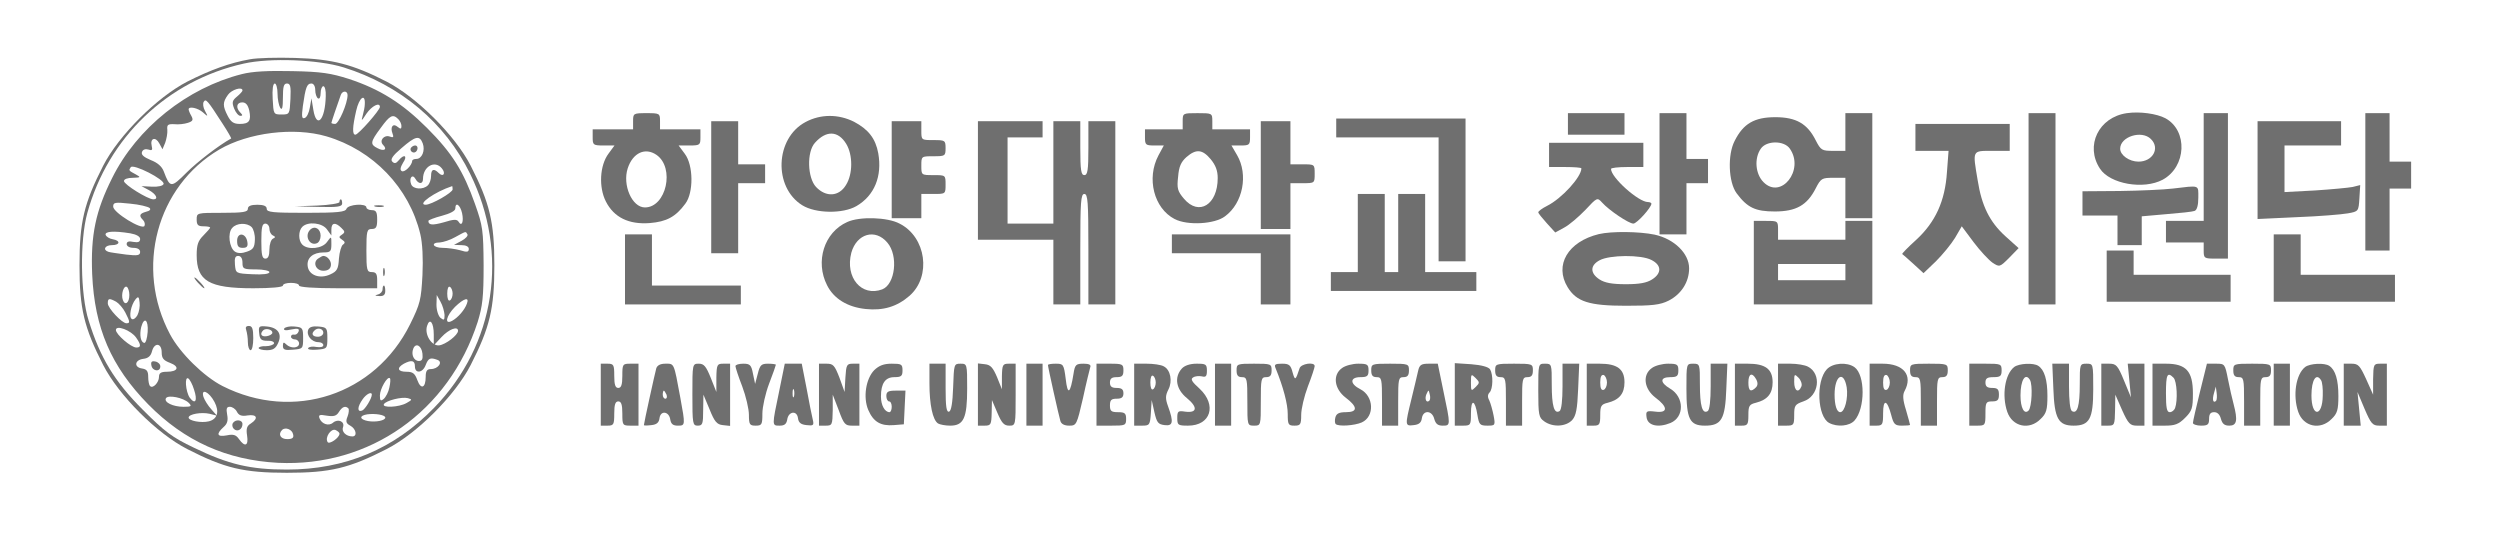
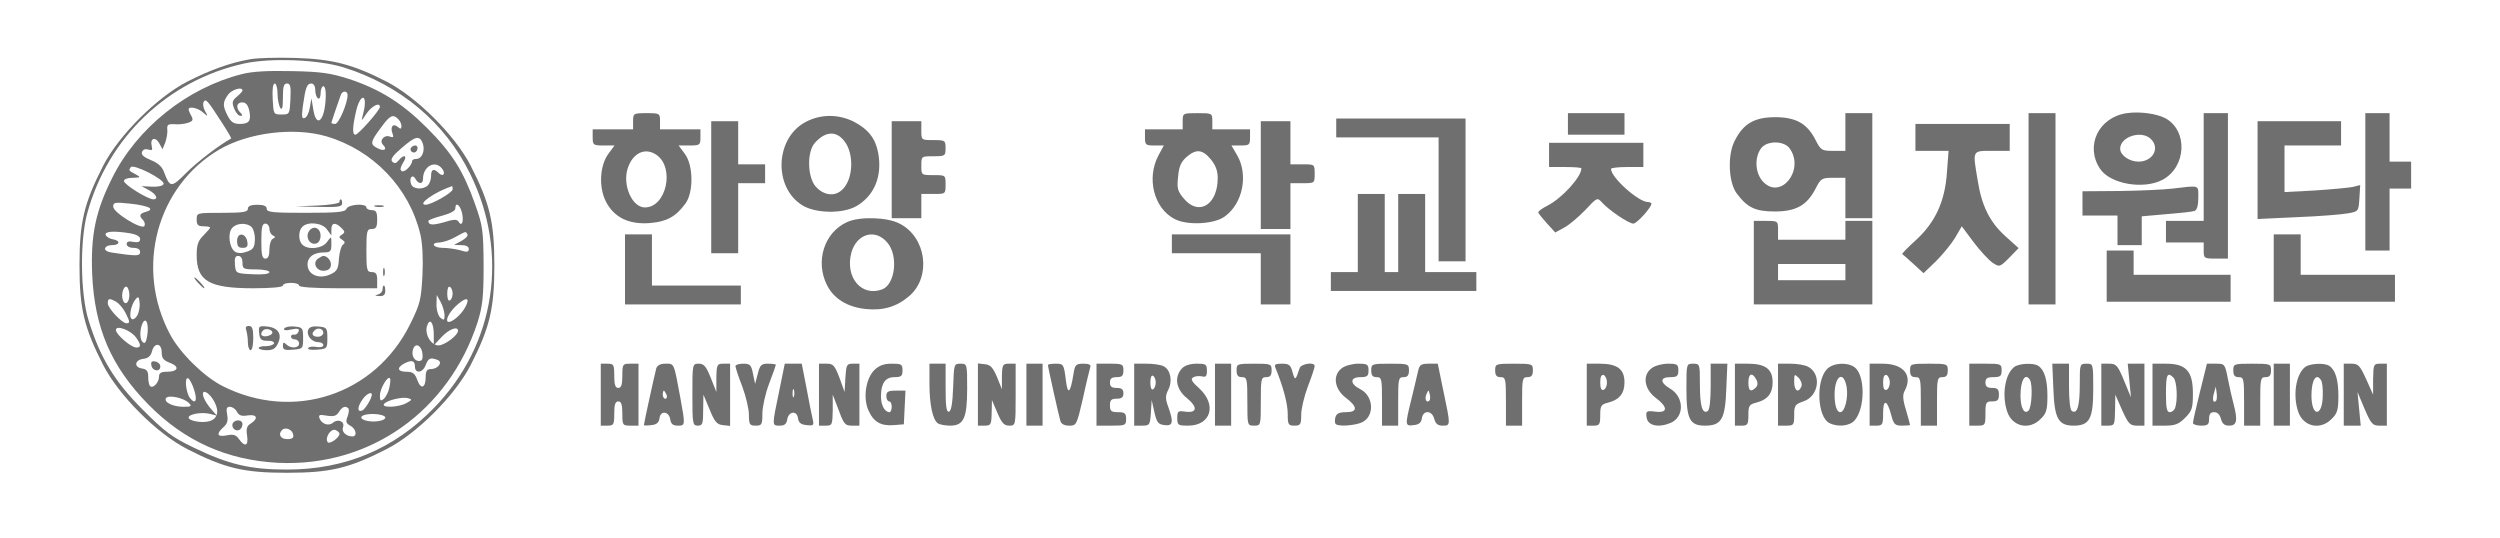
<svg xmlns="http://www.w3.org/2000/svg" width="200" height="43" viewBox="0 0 200 43" fill="none">
  <path d="M20.002 4.741C18.407 5.022 16.855 5.582 14.98 6.53C12.566 7.78 9.506 10.819 8.256 13.254C6.726 16.25 6.359 17.759 6.359 21.228C6.359 24.698 6.726 26.207 8.256 29.203C9.506 31.638 12.545 34.677 14.98 35.927C17.976 37.457 19.484 37.823 22.954 37.823C26.424 37.823 27.933 37.457 30.928 35.927C33.364 34.677 36.403 31.638 37.653 29.203C39.183 26.207 39.549 24.698 39.549 21.228C39.549 17.759 39.183 16.25 37.653 13.254C36.403 10.819 33.342 7.78 30.928 6.53C28.234 5.151 26.596 4.72 23.601 4.634C22.178 4.59 20.562 4.634 20.002 4.741ZM27.48 5.388C32.028 6.81 35.605 9.806 37.609 13.901C40.756 20.28 39.635 27.565 34.743 32.608C31.532 35.927 27.609 37.565 22.954 37.565C20.023 37.565 18.277 37.155 15.519 35.819C13.752 34.978 13.191 34.547 11.424 32.78C9.14 30.496 8.019 28.621 7.092 25.646C6.424 23.556 6.381 19.224 6.984 17.047C8.644 10.991 13.407 6.444 19.506 5.086C21.618 4.612 25.454 4.763 27.48 5.388Z" fill="#6f6f6f" />
  <path d="M19.357 5.927C14.982 7.026 10.952 10.237 8.969 14.246C7.654 16.875 7.245 18.793 7.374 21.94C7.568 26.25 8.883 29.31 11.857 32.349C14.767 35.302 18.15 36.81 22.245 37.026C29.573 37.371 35.909 32.909 38.215 25.754C38.603 24.483 38.689 23.771 38.689 21.228C38.667 18.405 38.624 18.082 37.999 16.315C37.072 13.685 36.167 12.241 34.163 10.237C32.18 8.254 30.392 7.134 27.913 6.315C26.491 5.862 25.715 5.733 23.387 5.69C21.448 5.646 20.198 5.711 19.357 5.927ZM22.202 7.478C22.202 7.931 22.31 8.448 22.417 8.621C22.568 8.858 22.633 8.621 22.633 7.802C22.633 6.94 22.698 6.681 22.956 6.681C23.236 6.681 23.279 6.918 23.236 7.909C23.172 9.138 23.172 9.159 22.525 9.159C21.879 9.159 21.879 9.138 21.814 7.909C21.771 7.155 21.835 6.681 21.986 6.681C22.094 6.681 22.202 7.047 22.202 7.478ZM25.219 7.198C25.219 7.5 25.327 7.802 25.435 7.866C25.564 7.952 25.65 7.759 25.65 7.457C25.65 7.155 25.758 6.896 25.866 6.896C25.995 6.896 26.081 7.263 26.06 7.694C26.017 9.612 25.327 10.345 25.068 8.793L24.917 7.866L24.788 8.599C24.723 9.009 24.551 9.375 24.379 9.44C24.142 9.526 24.12 9.332 24.228 8.491C24.443 6.983 24.551 6.681 24.917 6.681C25.09 6.681 25.219 6.896 25.219 7.198ZM19.4 7.241C19.4 7.306 19.206 7.521 18.948 7.737C18.581 8.039 18.538 8.19 18.732 8.685C18.861 9.009 19.077 9.267 19.228 9.267C19.422 9.267 19.422 9.203 19.228 9.009C18.84 8.621 18.926 8.19 19.379 8.19C19.659 8.19 19.831 8.384 19.939 8.836C20.111 9.655 19.939 9.914 19.185 9.914C18.689 9.914 18.473 9.763 18.215 9.267C17.805 8.47 17.805 8.19 18.236 7.586C18.517 7.177 19.4 6.896 19.4 7.241ZM27.805 7.608C27.805 8.276 27.094 9.914 26.814 9.914C26.642 9.914 26.512 9.871 26.512 9.828C26.512 9.763 26.943 8.491 27.267 7.586C27.396 7.241 27.805 7.241 27.805 7.608ZM29.185 8.319C29.185 8.534 29.098 8.965 29.012 9.267C28.883 9.72 28.926 9.698 29.314 9.095C29.745 8.47 30.392 8.146 30.392 8.556C30.392 8.815 28.667 10.776 28.43 10.776C28.172 10.776 28.193 10.172 28.495 8.858C28.732 7.802 29.228 7.435 29.185 8.319ZM17.805 9.892C18.215 10.517 18.517 11.056 18.495 11.078C17.547 11.595 15.801 12.931 14.917 13.815C13.689 15.043 13.603 15.043 13.107 13.728C12.956 13.319 12.611 13.017 12.051 12.802C11.491 12.565 11.275 12.371 11.361 12.155C11.426 11.961 11.642 11.896 11.857 11.961C12.159 12.069 12.223 12.004 12.137 11.681C11.986 11.056 12.439 10.905 12.741 11.465L12.999 11.94L13.215 11.422C13.322 11.121 13.409 10.668 13.387 10.388C13.344 9.978 13.43 9.914 13.947 9.935C14.271 9.978 14.767 9.914 15.025 9.828C15.435 9.698 15.478 9.59 15.305 9.267C15.176 9.052 15.09 8.815 15.09 8.75C15.09 8.47 15.844 8.642 16.232 8.987C16.642 9.353 16.663 9.353 16.404 8.879C16.254 8.621 16.21 8.276 16.297 8.146C16.469 7.866 16.598 8.017 17.805 9.892ZM31.857 9.526C32.008 9.677 32.116 9.914 32.116 10.086C32.116 10.323 32.051 10.345 31.814 10.151C31.448 9.828 31.189 10.151 31.404 10.69C31.512 10.97 31.469 11.034 31.189 10.927C30.736 10.754 30.305 11.25 30.65 11.595C31.017 11.961 30.715 12.133 30.198 11.853C29.594 11.552 29.616 11.358 30.456 10.237C31.189 9.224 31.426 9.095 31.857 9.526ZM26.103 10.905C29.853 12.004 32.741 15.021 33.624 18.728C33.797 19.44 33.861 20.69 33.797 22.004C33.689 23.987 33.624 24.289 32.805 25.948C30.004 31.595 23.473 33.75 17.805 30.884C16.318 30.129 14.4 28.254 13.603 26.746C10.779 21.444 12.525 14.914 17.547 11.961C19.874 10.603 23.517 10.151 26.103 10.905ZM33.818 11.465C34.034 12.047 33.754 12.715 33.301 12.715C33.129 12.715 32.978 12.78 32.978 12.866C32.956 13.233 32.353 13.836 32.137 13.685C31.986 13.599 32.029 13.383 32.245 13.017C32.633 12.457 32.331 12.284 31.9 12.823C31.685 13.082 31.555 13.103 31.383 12.931C31.21 12.758 31.404 12.457 32.116 11.853C33.236 10.883 33.56 10.797 33.818 11.465ZM13.085 14.72C13.042 14.871 12.654 14.957 12.159 14.935L11.318 14.892L11.922 15.215C12.504 15.539 12.697 15.948 12.267 15.948C11.835 15.948 9.917 14.763 9.917 14.483C9.917 14.332 10.197 14.224 10.629 14.224C11.254 14.203 11.275 14.181 10.887 13.965C10.284 13.642 10.284 13.642 10.456 13.383C10.629 13.06 13.215 14.375 13.085 14.72ZM35.348 13.47C35.693 13.879 35.456 14.203 35.09 13.836C34.702 13.448 34.486 13.534 34.486 14.073C34.486 14.353 34.379 14.677 34.228 14.828C33.861 15.194 33.042 15.151 32.892 14.741C32.697 14.246 32.999 13.879 33.236 14.31C33.473 14.741 33.84 14.763 33.84 14.31C33.84 13.319 34.788 12.78 35.348 13.47ZM36.21 15.151C36.21 15.409 34.508 16.379 34.055 16.379C33.322 16.379 34.788 15.345 36.167 14.892C36.189 14.871 36.21 15 36.21 15.151ZM11.965 16.638C12.094 16.746 11.986 16.875 11.685 16.94C11.146 17.09 11.103 17.263 11.447 17.608C11.577 17.737 11.62 17.953 11.555 18.082C11.34 18.405 9.055 17.004 9.055 16.53C9.055 16.185 9.185 16.164 10.413 16.293C11.146 16.358 11.835 16.53 11.965 16.638ZM36.965 17.047C37.116 17.737 36.943 18.168 36.685 17.737C36.555 17.521 36.275 17.543 35.521 17.78C34.594 18.039 34.271 18.017 34.271 17.672C34.271 17.608 34.767 17.414 35.348 17.263C35.995 17.09 36.426 16.875 36.426 16.681C36.426 16.121 36.814 16.379 36.965 17.047ZM10.413 18.664C10.909 18.75 11.21 18.922 11.21 19.116C11.21 19.353 11.06 19.418 10.672 19.353C10.305 19.267 10.133 19.332 10.133 19.526C10.133 19.698 10.37 19.828 10.672 19.828C11.017 19.828 11.21 19.957 11.21 20.151C11.21 20.431 11.017 20.474 10.09 20.366C9.465 20.28 8.818 20.194 8.689 20.151C8.193 20 8.387 19.612 8.948 19.612C9.616 19.612 9.659 19.246 9.012 19.138C8.754 19.095 8.516 18.944 8.452 18.793C8.366 18.513 9.077 18.448 10.413 18.664ZM37.396 18.75C37.46 18.858 37.245 19.095 36.922 19.267L36.318 19.59L36.922 19.612C37.267 19.612 37.504 19.72 37.504 19.914C37.504 20.172 37.353 20.194 36.814 20.021C36.426 19.914 35.779 19.828 35.413 19.828C34.616 19.828 34.422 19.396 35.197 19.396C35.456 19.375 36.017 19.203 36.426 18.965C37.331 18.47 37.245 18.491 37.396 18.75ZM10.348 23.599C10.348 24.224 10.004 24.483 9.831 24.009C9.659 23.556 9.896 22.802 10.154 22.953C10.262 23.039 10.348 23.319 10.348 23.599ZM36.21 23.491C36.21 23.707 36.124 23.965 35.995 24.03C35.866 24.116 35.779 23.879 35.779 23.491C35.779 23.103 35.866 22.866 35.995 22.953C36.124 23.017 36.21 23.276 36.21 23.491ZM10.995 25.215C10.866 25.453 10.65 25.603 10.542 25.517C10.284 25.366 10.478 24.396 10.844 23.944C11.06 23.685 11.124 23.728 11.167 24.203C11.21 24.504 11.124 24.957 10.995 25.215ZM35.564 25.194C35.564 25.625 35.521 25.646 35.241 25.431C35.068 25.28 34.917 24.828 34.917 24.375L34.939 23.599L35.241 24.138C35.413 24.44 35.542 24.914 35.564 25.194ZM9.292 24.138C9.508 24.267 9.853 24.655 10.025 25C10.413 25.754 10.413 25.862 10.111 25.862C9.766 25.862 8.624 24.655 8.624 24.267C8.624 23.858 8.732 23.836 9.292 24.138ZM37.353 24.289C37.18 24.784 36.642 25.409 36.167 25.668C35.521 26.013 35.693 25.259 36.404 24.547C37.116 23.858 37.568 23.728 37.353 24.289ZM11.814 26.552C11.771 27.069 11.663 27.457 11.534 27.435C11.254 27.371 11.146 26.81 11.297 26.164C11.534 25.302 11.879 25.582 11.814 26.552ZM34.702 26.767V27.629L35.327 26.961C35.909 26.336 36.642 26.056 36.642 26.465C36.642 26.81 35.65 27.565 35.133 27.629C34.529 27.694 33.947 26.767 34.163 26.078C34.379 25.388 34.702 25.797 34.702 26.767ZM10.887 27.004C11.297 27.586 11.297 27.802 10.909 27.802C10.478 27.802 9.271 26.746 9.271 26.401C9.271 25.97 10.478 26.422 10.887 27.004ZM12.935 28.19C12.935 28.664 13.085 28.836 13.603 29.03C14.4 29.332 14.249 29.741 13.344 29.741C12.87 29.741 12.719 29.849 12.719 30.151C12.719 30.603 12.223 31.121 12.008 30.884C11.922 30.819 11.857 30.474 11.857 30.151C11.857 29.698 11.749 29.547 11.383 29.483C10.693 29.396 10.758 28.793 11.469 28.707C11.857 28.664 12.072 28.47 12.159 28.103C12.353 27.371 12.935 27.435 12.935 28.19ZM33.797 28.297C33.84 28.707 33.775 28.879 33.517 28.879C33.107 28.879 32.87 28.362 33.064 27.888C33.258 27.392 33.732 27.651 33.797 28.297ZM35.004 28.793C35.456 28.965 35.047 29.526 34.465 29.526C34.163 29.526 34.055 29.677 34.055 30.151C34.055 31.056 33.667 31.185 33.387 30.409C33.193 29.871 33.021 29.741 32.525 29.741C31.814 29.741 31.706 29.44 32.31 29.095C32.935 28.771 33.193 28.836 33.193 29.31C33.193 29.914 33.818 29.849 34.055 29.203C34.271 28.642 34.422 28.578 35.004 28.793ZM15.521 31.164C15.822 32.047 15.629 32.414 15.176 31.81C14.853 31.336 14.745 30.065 15.068 30.28C15.176 30.345 15.392 30.733 15.521 31.164ZM31.146 31.013C31.081 31.358 30.866 31.767 30.693 31.918C30.456 32.112 30.392 32.069 30.392 31.638C30.392 31.121 30.995 30.065 31.189 30.259C31.254 30.302 31.232 30.646 31.146 31.013ZM17.159 32.155C17.568 32.931 17.396 33.534 16.706 33.707C16.103 33.858 15.09 33.664 15.09 33.405C15.09 33.125 16.124 32.953 16.771 33.103L17.353 33.254L16.9 32.737C16.642 32.457 16.361 32.004 16.275 31.746C16.06 31.034 16.728 31.336 17.159 32.155ZM29.745 31.573C29.745 31.875 29.206 32.758 28.969 32.845C28.56 32.996 28.581 32.543 29.012 31.94C29.292 31.53 29.745 31.293 29.745 31.573ZM15.09 32.22C15.37 32.5 15.305 32.543 14.68 32.543C13.84 32.543 13.085 32.177 13.279 31.853C13.452 31.573 14.659 31.81 15.09 32.22ZM32.525 32.241C31.922 32.586 30.521 32.651 30.715 32.328C30.887 32.047 32.137 31.724 32.633 31.853C32.999 31.961 32.978 31.983 32.525 32.241ZM18.948 32.931C19.098 33.233 19.335 33.319 19.81 33.233C20.564 33.125 20.693 33.47 20.068 33.879C19.745 34.073 19.68 34.289 19.767 34.849C19.896 35.668 19.594 35.797 19.12 35.129C18.883 34.784 18.667 34.72 18.15 34.828C17.353 34.978 17.267 34.72 17.892 34.159C18.193 33.901 18.258 33.621 18.172 33.168C18.085 32.694 18.129 32.543 18.387 32.543C18.581 32.543 18.84 32.715 18.948 32.931ZM27.87 32.672C27.935 32.737 27.913 33.039 27.805 33.319C27.633 33.728 27.698 33.879 28.021 34.052C28.495 34.31 28.603 34.914 28.193 34.914C27.676 34.914 27.31 34.526 27.439 34.181C27.611 33.728 27.051 33.47 26.642 33.815C26.297 34.116 25.736 33.922 25.564 33.47C25.456 33.19 25.564 33.147 26.146 33.254C26.706 33.34 26.922 33.276 27.116 32.953C27.374 32.543 27.633 32.435 27.87 32.672ZM30.823 33.405C30.823 33.642 30.068 33.793 29.443 33.685C28.754 33.556 28.71 33.254 29.379 33.147C30.004 33.06 30.823 33.19 30.823 33.405ZM23.452 34.763C23.517 35.022 23.387 35.129 22.978 35.129C22.439 35.129 22.223 34.741 22.568 34.397C22.827 34.138 23.387 34.353 23.452 34.763ZM27.159 34.698C27.159 35.022 26.34 35.582 26.21 35.366C25.973 35 26.469 34.267 26.835 34.397C27.008 34.483 27.159 34.59 27.159 34.698Z" fill="#6f6f6f" />
  <path d="M27.158 16.164C27.158 16.271 26.36 16.401 25.39 16.444L23.602 16.509L25.498 16.552C27.05 16.595 27.373 16.53 27.373 16.271C27.373 16.099 27.33 15.948 27.265 15.948C27.201 15.948 27.158 16.034 27.158 16.164Z" fill="#6f6f6f" />
  <path d="M19.829 16.703C19.829 16.961 19.463 17.026 17.782 17.026C15.734 17.026 15.734 17.026 15.734 17.565C15.734 17.996 15.842 18.104 16.273 18.104C16.575 18.104 16.812 18.147 16.812 18.211C16.812 18.255 16.575 18.535 16.273 18.836C15.842 19.267 15.734 19.591 15.734 20.41C15.734 22.479 16.704 23.061 20.26 23.061C21.704 23.061 22.631 22.974 22.631 22.845C22.631 22.716 22.933 22.63 23.277 22.63C23.644 22.63 23.924 22.716 23.924 22.845C23.924 22.974 25.109 23.061 27.049 23.061H30.174V22.414C30.174 21.918 30.088 21.767 29.743 21.767C29.355 21.767 29.312 21.617 29.312 20.043C29.312 18.47 29.355 18.319 29.743 18.319C30.088 18.319 30.174 18.168 30.174 17.565C30.174 16.961 30.088 16.811 29.743 16.811C29.506 16.811 29.312 16.703 29.312 16.595C29.312 16.25 27.868 16.336 27.717 16.703C27.631 16.961 27.049 17.026 24.463 17.026C21.834 17.026 21.338 16.983 21.338 16.703C21.338 16.487 21.101 16.38 20.584 16.38C20.066 16.38 19.829 16.487 19.829 16.703ZM20.131 18.168C20.282 18.319 20.411 18.772 20.39 19.181C20.368 19.785 20.26 19.957 19.765 20.13C19.355 20.28 19.032 20.28 18.795 20.13C18.342 19.828 18.191 18.642 18.579 18.233C18.924 17.823 19.765 17.802 20.131 18.168ZM21.553 18.298C21.553 18.535 21.683 18.772 21.834 18.836C22.049 18.944 22.049 18.987 21.834 19.095C21.683 19.16 21.553 19.548 21.553 19.957C21.553 20.474 21.446 20.69 21.23 20.69C20.971 20.69 20.907 20.388 20.907 19.289C20.907 18.19 20.971 17.888 21.23 17.888C21.402 17.888 21.553 18.082 21.553 18.298ZM26.165 18.362L26.51 18.836V18.362C26.51 17.802 26.834 17.759 27.308 18.233C27.609 18.513 27.609 18.599 27.351 18.772C27.092 18.944 27.092 18.987 27.372 19.181C27.609 19.332 27.631 19.44 27.437 19.569C27.308 19.655 27.157 20.151 27.114 20.69C27.071 21.509 26.963 21.703 26.446 21.94C25.605 22.349 24.7 22.026 24.614 21.293C24.527 20.625 25.045 20.194 25.885 20.194C26.446 20.194 26.51 20.108 26.51 19.526C26.51 18.88 26.51 18.88 26.165 19.354C25.799 19.892 24.635 20.022 24.183 19.569C23.859 19.246 23.859 18.47 24.183 18.147C24.635 17.694 25.799 17.823 26.165 18.362ZM19.398 21.013C19.398 21.509 19.463 21.552 20.476 21.552C21.079 21.552 21.553 21.66 21.553 21.767C21.553 21.918 21.036 21.983 20.217 21.94C18.859 21.875 18.859 21.875 18.795 21.164C18.752 20.647 18.816 20.474 19.053 20.474C19.269 20.474 19.398 20.668 19.398 21.013Z" fill="#6f6f6f" />
  <path d="M18.969 19.267C18.969 19.698 19.076 19.828 19.421 19.828C19.745 19.828 19.852 19.72 19.788 19.354C19.68 18.621 18.969 18.556 18.969 19.267Z" fill="#6f6f6f" />
  <path d="M24.808 18.384C24.334 18.858 24.765 19.698 25.347 19.461C25.519 19.396 25.649 19.138 25.649 18.858C25.649 18.297 25.174 18.017 24.808 18.384Z" fill="#6f6f6f" />
  <path d="M25.477 20.668C24.982 20.97 25.262 21.66 25.865 21.66C26.21 21.66 26.426 21.53 26.469 21.25C26.534 20.905 26.21 20.474 25.865 20.474C25.801 20.474 25.628 20.561 25.477 20.668Z" fill="#6f6f6f" />
  <path d="M30.023 16.53C30.217 16.573 30.519 16.573 30.67 16.53C30.799 16.465 30.648 16.422 30.282 16.422C29.937 16.422 29.808 16.465 30.023 16.53Z" fill="#6f6f6f" />
  <path d="M30.648 21.767C30.648 22.069 30.692 22.177 30.756 22.026C30.799 21.897 30.799 21.638 30.756 21.487C30.692 21.358 30.648 21.466 30.648 21.767Z" fill="#6f6f6f" />
  <path d="M15.844 22.63C16.059 22.867 16.275 23.061 16.339 23.061C16.404 23.061 16.275 22.867 16.059 22.63C15.844 22.392 15.628 22.198 15.564 22.198C15.499 22.198 15.628 22.392 15.844 22.63Z" fill="#6f6f6f" />
  <path d="M30.605 23.146C30.605 23.319 30.433 23.513 30.239 23.556C29.937 23.642 29.98 23.664 30.347 23.685C30.692 23.707 30.821 23.577 30.821 23.276C30.821 23.039 30.778 22.845 30.713 22.845C30.648 22.845 30.605 22.974 30.605 23.146Z" fill="#6f6f6f" />
  <path d="M19.701 26.422C19.765 26.616 19.83 27.047 19.83 27.392C19.83 27.737 19.938 28.017 20.045 28.017C20.175 28.017 20.261 27.586 20.261 27.047C20.261 26.293 20.175 26.077 19.916 26.077C19.679 26.077 19.614 26.185 19.701 26.422Z" fill="#6f6f6f" />
  <path d="M20.735 26.659C20.778 27.155 20.907 27.263 21.403 27.263C21.726 27.241 21.963 27.349 21.92 27.478C21.877 27.586 21.575 27.694 21.273 27.694C20.95 27.672 20.691 27.759 20.691 27.845C20.691 27.931 20.993 28.017 21.338 28.017C21.834 28.017 22.049 27.888 22.243 27.457C22.588 26.724 22.243 26.207 21.36 26.12C20.713 26.056 20.67 26.099 20.735 26.659ZM21.791 26.616C21.791 26.724 21.597 26.853 21.338 26.896C20.907 26.961 20.756 26.724 21.058 26.422C21.273 26.228 21.791 26.358 21.791 26.616Z" fill="#6f6f6f" />
  <path d="M22.741 26.272C22.654 26.423 22.848 26.466 23.301 26.358C23.84 26.25 23.969 26.293 23.883 26.53C23.818 26.703 23.646 26.811 23.516 26.767C23.387 26.746 23.279 26.811 23.279 26.94C23.279 27.048 23.43 27.155 23.603 27.155C23.775 27.155 23.926 27.306 23.926 27.479C23.926 27.866 23.258 27.91 22.891 27.543C22.698 27.349 22.633 27.371 22.633 27.673C22.633 27.974 22.784 28.039 23.452 27.974C24.228 27.91 24.249 27.888 24.249 27.048C24.249 26.229 24.206 26.186 23.559 26.121C23.193 26.078 22.827 26.164 22.741 26.272Z" fill="#6f6f6f" />
  <path d="M24.658 26.38C24.486 26.832 24.939 27.371 25.456 27.371C25.693 27.371 25.865 27.479 25.865 27.608C25.865 27.759 25.65 27.802 25.326 27.759C25.025 27.694 24.723 27.737 24.658 27.845C24.572 27.953 24.874 28.017 25.348 27.974C26.167 27.91 26.189 27.888 26.189 27.048C26.189 26.229 26.145 26.186 25.477 26.121C25.003 26.078 24.745 26.164 24.658 26.38ZM25.865 26.616C25.865 26.789 25.671 26.94 25.434 26.94C25.003 26.94 24.874 26.703 25.154 26.444C25.413 26.164 25.865 26.293 25.865 26.616Z" fill="#6f6f6f" />
  <path d="M32.87 11.832C32.74 12.069 33.063 12.328 33.279 12.134C33.473 11.94 33.43 11.638 33.214 11.638C33.085 11.638 32.956 11.724 32.87 11.832Z" fill="#6f6f6f" />
  <path d="M12.114 29.246C12.2 29.698 12.825 29.785 12.825 29.31C12.825 29.138 12.653 28.966 12.437 28.922C12.136 28.858 12.049 28.944 12.114 29.246Z" fill="#6f6f6f" />
  <path d="M18.621 33.858C18.557 33.987 18.578 34.181 18.707 34.31C18.988 34.591 19.397 34.353 19.397 33.922C19.397 33.578 18.837 33.513 18.621 33.858Z" fill="#6f6f6f" />
  <path d="M170.152 9.052C167.889 9.375 166.79 11.66 167.996 13.492C168.794 14.72 171.488 15.194 173.018 14.375C174.915 13.341 175.044 10.453 173.234 9.461C172.544 9.095 171.186 8.901 170.152 9.052ZM172.07 11.121C172.824 11.854 172.221 12.931 171.078 12.931C170.346 12.931 169.613 12.414 169.613 11.897C169.613 10.927 171.337 10.388 172.07 11.121Z" fill="#6f6f6f" />
  <path d="M50.647 9.698V10.345H49.03H47.414V10.991C47.414 11.595 47.457 11.638 48.276 11.638H49.16L48.686 12.284C47.974 13.233 47.888 14.978 48.47 16.12C49.117 17.392 50.302 17.974 51.983 17.845C53.319 17.737 54.052 17.349 54.828 16.293C55.496 15.409 55.474 13.211 54.785 12.306L54.289 11.638H55.173C55.992 11.638 56.035 11.595 56.035 10.991V10.345H54.418H52.802V9.698C52.802 9.073 52.78 9.052 51.724 9.052C50.668 9.052 50.647 9.073 50.647 9.698ZM52.522 12.392C54.009 13.427 53.298 16.595 51.595 16.595C50.561 16.595 49.785 14.806 50.216 13.47C50.625 12.22 51.617 11.767 52.522 12.392Z" fill="#6f6f6f" />
  <path d="M94.615 9.698V10.345H93.106H91.598V10.992C91.598 11.595 91.662 11.638 92.352 11.638H93.106L92.675 12.435C91.705 14.267 92.309 16.66 93.968 17.522C95.003 18.061 97.18 17.931 97.999 17.306C99.442 16.25 99.874 13.966 98.968 12.414L98.516 11.638H99.249C99.938 11.638 100.003 11.595 100.003 10.992V10.345H98.494H96.986V9.698C96.986 9.052 96.964 9.052 95.8 9.052C94.636 9.052 94.615 9.052 94.615 9.698ZM96.856 12.737C97.244 13.211 97.417 13.642 97.417 14.246C97.417 16.379 95.908 17.306 94.723 15.905C94.205 15.302 94.141 15.065 94.249 14.138C94.313 13.319 94.486 12.953 94.917 12.565C95.692 11.897 96.188 11.94 96.856 12.737Z" fill="#6f6f6f" />
  <path d="M125.434 9.914V10.776H127.697H129.959V9.914V9.052H127.697H125.434V9.914Z" fill="#6f6f6f" />
-   <path d="M132.762 13.901V18.75H133.839H134.917V16.703V14.655H135.779H136.641V13.685V12.716H135.779H134.917V10.884V9.052H133.839H132.762V13.901Z" fill="#6f6f6f" />
  <path d="M147.63 10.56V12.069H146.66C145.755 12.069 145.669 12.026 145.259 11.229C144.591 9.892 143.686 9.375 142.027 9.375C140.346 9.375 139.462 9.892 138.772 11.272C138.19 12.392 138.277 14.569 138.923 15.453C139.785 16.616 140.432 16.918 141.984 16.918C143.686 16.918 144.57 16.422 145.259 15.065C145.669 14.267 145.755 14.224 146.66 14.224H147.63V15.841V17.457H148.708H149.785V13.254V9.052H148.708H147.63V10.56ZM143.19 11.897C144.376 13.599 142.479 15.992 141.078 14.569C140.432 13.922 140.324 12.672 140.863 11.897C141.315 11.229 142.738 11.229 143.19 11.897Z" fill="#6f6f6f" />
  <path d="M162.285 16.703V24.354H163.363H164.44V16.703V9.052H163.363H162.285V16.703Z" fill="#6f6f6f" />
  <path d="M176.295 13.362V17.672H174.786H173.277V18.534V19.396H174.786H176.295V20.043C176.295 20.668 176.338 20.689 177.264 20.689H178.234V14.87V9.052H177.264H176.295V13.362Z" fill="#6f6f6f" />
  <path d="M189.227 14.547V20.043H190.196H191.166V17.564V15.086H192.028H192.89V14.008V12.931H192.028H191.166V10.991V9.052H190.196H189.227V14.547Z" fill="#6f6f6f" />
  <path d="M64.442 9.763C62.007 11.056 61.856 14.978 64.183 16.422C65.261 17.09 67.438 17.112 68.515 16.487C69.959 15.646 70.584 14.095 70.261 12.263C70.046 11.077 69.464 10.345 68.322 9.741C67.072 9.116 65.649 9.116 64.442 9.763ZM67.697 11.508C68.235 12.392 68.235 13.922 67.675 14.806C67.115 15.732 66.08 15.797 65.283 14.957C64.593 14.224 64.528 12.155 65.197 11.422C66.102 10.409 67.05 10.452 67.697 11.508Z" fill="#6f6f6f" />
  <path d="M106.898 10.237V10.992H110.993H115.088V15.948V20.905H116.166H117.243V15.194V9.483H112.071H106.898V10.237Z" fill="#6f6f6f" />
  <path d="M56.898 14.979V20.259H57.976H59.054V17.457V14.655H60.131H61.209V13.901V13.147H60.131H59.054V11.423V9.698H57.976H56.898V14.979Z" fill="#6f6f6f" />
  <path d="M71.336 13.578V17.457H72.521H73.707V16.487V15.517H74.677C75.646 15.517 75.646 15.517 75.646 14.763C75.646 14.009 75.646 14.009 74.677 14.009C73.707 14.009 73.707 14.009 73.707 13.254C73.707 12.5 73.707 12.5 74.677 12.5C75.603 12.5 75.646 12.479 75.646 11.854C75.646 11.229 75.603 11.207 74.677 11.207C73.707 11.207 73.707 11.207 73.707 10.453V9.698H72.521H71.336V13.578Z" fill="#6f6f6f" />
-   <path d="M78.234 14.44V19.181H81.252H84.269V21.767V24.354H85.346H86.424V19.935C86.424 16.142 86.467 15.517 86.747 15.517C87.028 15.517 87.071 16.142 87.071 19.935V24.354H88.148H89.226V17.026V9.698H88.148H87.071V11.854C87.071 13.621 87.006 14.009 86.747 14.009C86.489 14.009 86.424 13.621 86.424 11.854V9.698H85.346H84.269V13.793V17.888H82.437H80.605V14.44V10.991H82.006H83.407V10.345V9.698H80.821H78.234V14.44Z" fill="#6f6f6f" />
  <path d="M100.863 14.008V18.319H102.049H103.234V16.487V14.655H104.204C105.174 14.655 105.174 14.655 105.174 13.901C105.174 13.146 105.174 13.146 104.204 13.146H103.234V11.422V9.698H102.049H100.863V14.008Z" fill="#6f6f6f" />
  <path d="M180.605 13.621V17.521L183.795 17.371C185.541 17.306 187.351 17.155 187.825 17.069C188.687 16.918 188.687 16.896 188.752 15.862L188.817 14.806L188.213 14.957C187.89 15.021 186.511 15.151 185.196 15.237L182.761 15.366V13.491V11.638H185.024H187.287V10.668V9.698H183.946H180.605V13.621Z" fill="#6f6f6f" />
  <path d="M153.234 10.991V12.069H154.549H155.885L155.756 13.772C155.605 16.099 154.829 17.78 153.278 19.203C152.631 19.785 152.135 20.302 152.178 20.323C152.221 20.345 152.631 20.711 153.084 21.121L153.881 21.854L154.872 20.905C155.411 20.366 156.101 19.526 156.403 19.03L156.941 18.104L157.89 19.375C158.407 20.065 159.096 20.797 159.398 21.013C159.959 21.379 159.98 21.379 160.734 20.625L161.489 19.849L160.411 18.879C159.183 17.759 158.536 16.487 158.213 14.418C157.803 11.983 157.76 12.069 159.377 12.069H160.778V10.991V9.914H157.006H153.234V10.991Z" fill="#6f6f6f" />
  <path d="M123.925 12.392V13.362H125.218C125.929 13.362 126.511 13.405 126.511 13.47C126.511 14.159 124.938 15.884 123.774 16.465C123.386 16.66 123.062 16.896 123.062 16.983C123.062 17.069 123.386 17.457 123.752 17.866L124.42 18.599L125.131 18.211C125.541 17.996 126.295 17.349 126.834 16.789C127.761 15.797 127.782 15.776 128.17 16.207C128.731 16.832 130.304 17.888 130.67 17.888C130.95 17.888 132.114 16.595 132.114 16.293C132.114 16.228 131.985 16.164 131.834 16.164C131.08 16.164 128.881 14.203 128.881 13.513C128.881 13.427 129.463 13.362 130.175 13.362H131.468V12.392V11.422H127.696H123.925V12.392Z" fill="#6f6f6f" />
  <path d="M173.817 15.086C173.106 15.172 171.188 15.258 169.572 15.28L166.598 15.302V16.271V17.241H167.999H169.399V18.427V19.612H170.369H171.339V18.448V17.306L173.3 17.133C174.399 17.047 175.412 16.939 175.563 16.875C175.757 16.81 175.865 16.422 175.865 15.819C175.865 14.763 176.016 14.827 173.817 15.086Z" fill="#6f6f6f" />
  <path d="M108.624 18.642V21.767H107.546H106.469V22.522V23.276H112.288H118.107V22.522V21.767H116.059H114.012V18.642V15.517H112.934H111.857V18.642V21.767H111.318H110.779V18.642V15.517H109.702H108.624V18.642Z" fill="#6f6f6f" />
  <path d="M67.784 17.759C65.93 18.578 65.197 20.927 66.167 22.823C66.706 23.901 67.805 24.569 69.249 24.72C70.671 24.871 71.771 24.526 72.762 23.664C74.529 22.112 74.098 18.966 71.965 17.888C70.995 17.371 68.775 17.306 67.784 17.759ZM70.995 19.418C71.878 20.453 71.62 22.737 70.585 23.147C68.926 23.772 67.59 22.198 68.107 20.216C68.538 18.686 70.025 18.255 70.995 19.418Z" fill="#6f6f6f" />
  <path d="M140.305 21.013V24.354H145.046H149.787V21.013V17.672H148.71H147.632V18.427V19.181H144.938H142.244V18.427C142.244 17.672 142.244 17.672 141.275 17.672H140.305V21.013ZM147.632 21.767V22.414H144.938H142.244V21.767V21.121H144.938H147.632V21.767Z" fill="#6f6f6f" />
-   <path d="M127.909 18.728C125.431 19.332 124.332 21.207 125.409 22.974C126.12 24.138 127.133 24.461 130.064 24.461C132.176 24.461 132.801 24.396 133.491 24.052C134.504 23.534 135.129 22.564 135.129 21.465C135.129 20.28 133.944 19.116 132.37 18.771C131.12 18.513 128.922 18.491 127.909 18.728ZM132.112 20.797C132.931 21.207 132.952 21.853 132.176 22.349C131.745 22.629 131.163 22.737 130.064 22.737C128.965 22.737 128.383 22.629 127.952 22.349C127.198 21.853 127.198 21.228 127.974 20.819C128.771 20.388 131.293 20.366 132.112 20.797Z" fill="#6f6f6f" />
  <path d="M50 21.552V24.354H54.634H59.267V23.599V22.845H55.711H52.155V20.797V18.75H51.078H50V21.552Z" fill="#6f6f6f" />
  <path d="M93.75 19.504V20.259H97.306H100.862V22.306V24.354H102.047H103.233V21.552V18.75H98.491H93.75V19.504Z" fill="#6f6f6f" />
  <path d="M181.898 21.444V24.138H186.748H191.597V23.06V21.983H187.825H184.054V20.366V18.75H182.976H181.898V21.444Z" fill="#6f6f6f" />
  <path d="M168.535 22.09V24.138H173.492H178.449V23.06V21.983H174.57H170.69V21.013V20.043H169.613H168.535V22.09Z" fill="#6f6f6f" />
  <path d="M48.062 31.573V34.052H48.601C49.097 34.052 49.14 33.966 49.14 33.082C49.14 32.371 49.226 32.112 49.463 32.112C49.7 32.112 49.787 32.371 49.787 33.082C49.787 34.009 49.808 34.052 50.433 34.052H51.08V31.573V29.095H50.433C49.808 29.095 49.787 29.138 49.787 30.065C49.787 30.776 49.7 31.035 49.463 31.035C49.226 31.035 49.14 30.776 49.14 30.065C49.14 29.181 49.097 29.095 48.601 29.095H48.062V31.573Z" fill="#6f6f6f" />
  <path d="M52.503 29.461C52.395 29.849 51.512 33.858 51.512 34.009C51.512 34.052 51.77 34.052 52.115 34.009C52.525 33.966 52.719 33.815 52.762 33.448C52.848 32.802 53.538 32.91 53.624 33.578C53.688 33.922 53.839 34.052 54.227 34.052C54.831 34.052 54.831 34.03 54.421 31.789C53.904 28.987 53.947 29.095 53.236 29.095C52.826 29.095 52.589 29.224 52.503 29.461ZM53.322 31.573C53.387 31.746 53.344 31.897 53.236 31.897C53.106 31.897 53.02 31.746 53.02 31.573C53.02 31.401 53.063 31.25 53.106 31.25C53.15 31.25 53.236 31.401 53.322 31.573Z" fill="#6f6f6f" />
  <path d="M55.391 31.573C55.391 33.901 55.412 34.052 55.822 34.052C56.21 34.052 56.253 33.901 56.253 32.802L56.274 31.573L56.77 32.759C57.158 33.728 57.352 33.965 57.826 34.009L58.408 34.073V31.595V29.095H57.869C57.373 29.095 57.33 29.159 57.309 30.215V31.358L56.856 30.215C56.49 29.31 56.317 29.095 55.908 29.095C55.391 29.095 55.391 29.116 55.391 31.573Z" fill="#6f6f6f" />
  <path d="M58.836 29.289C58.836 29.397 59.073 30.129 59.375 30.905C59.676 31.703 59.913 32.716 59.913 33.19C59.913 33.966 59.978 34.052 60.452 34.052C60.948 34.052 60.991 33.966 60.991 33.082C60.991 32.565 61.228 31.487 61.53 30.69C61.832 29.914 62.069 29.224 62.069 29.181C62.069 29.138 61.788 29.095 61.444 29.095C60.905 29.095 60.797 29.203 60.625 29.892L60.409 30.711L60.237 29.892C60.108 29.203 60 29.095 59.461 29.095C59.116 29.095 58.836 29.181 58.836 29.289Z" fill="#6f6f6f" />
  <path d="M62.33 31.315C61.748 34.095 61.748 34.052 62.373 34.052C62.761 34.052 62.911 33.922 62.976 33.578C63.062 32.91 63.752 32.802 63.838 33.448C63.881 33.815 64.075 33.965 64.528 34.009C65.067 34.073 65.131 34.03 65.024 33.578C64.959 33.297 64.722 32.177 64.528 31.078L64.14 29.095H63.472H62.782L62.33 31.315ZM63.515 31.724C63.45 31.875 63.407 31.767 63.407 31.465C63.407 31.164 63.45 31.056 63.515 31.185C63.558 31.336 63.558 31.595 63.515 31.724Z" fill="#6f6f6f" />
  <path d="M65.519 31.573V34.052H66.058C66.576 34.052 66.597 33.987 66.619 32.802V31.573L67.093 32.802C67.502 33.922 67.61 34.052 68.149 34.052H68.752V31.573V29.095H68.235C67.739 29.095 67.696 29.181 67.632 30.216L67.567 31.358L67.157 30.216C66.769 29.224 66.662 29.095 66.123 29.095H65.519V31.573Z" fill="#6f6f6f" />
  <path d="M69.938 29.612C69.269 30.302 69.032 31.789 69.463 32.802C69.873 33.75 70.455 34.095 71.511 34.009L72.308 33.944L72.373 32.586L72.438 31.25H71.662C71.058 31.25 70.907 31.336 70.907 31.681C70.907 31.918 71.015 32.112 71.123 32.112C71.252 32.112 71.338 32.306 71.338 32.543C71.338 32.78 71.252 32.974 71.166 32.974C70.778 32.974 70.476 32.414 70.476 31.724C70.476 30.668 70.821 30.172 71.554 30.172C72.093 30.172 72.201 30.086 72.201 29.634C72.201 29.138 72.114 29.095 71.338 29.095C70.692 29.095 70.326 29.246 69.938 29.612Z" fill="#6f6f6f" />
  <path d="M74.356 30.668C74.356 32.371 74.614 33.599 75.045 33.879C75.196 33.966 75.627 34.052 76.015 34.052C77.093 34.052 77.373 33.448 77.373 31.099C77.373 29.116 77.373 29.095 76.834 29.095C76.317 29.095 76.317 29.138 76.252 30.97C76.209 32.22 76.101 32.866 75.929 32.931C75.713 32.996 75.649 32.522 75.649 31.056V29.095H75.002H74.356V30.668Z" fill="#6f6f6f" />
  <path d="M78.234 31.552V34.052H78.773C79.269 34.052 79.312 33.966 79.334 33.017L79.355 32.004L79.786 33.017C80.131 33.836 80.325 34.052 80.734 34.052C81.252 34.052 81.252 34.03 81.252 31.573V29.095H80.713C80.217 29.095 80.174 29.181 80.153 30.108V31.142L79.764 30.172C79.441 29.418 79.247 29.181 78.795 29.138L78.234 29.073V31.552Z" fill="#6f6f6f" />
  <path d="M82.113 31.573V34.052H82.76H83.406V31.573V29.095H82.76H82.113V31.573Z" fill="#6f6f6f" />
  <path d="M83.836 29.203C83.836 29.375 84.698 33.233 84.827 33.664C84.892 33.922 85.151 34.052 85.538 34.052C86.12 34.052 86.142 33.987 86.638 31.854C86.896 30.647 87.177 29.526 87.22 29.375C87.306 29.181 87.112 29.095 86.681 29.095C86.077 29.095 85.991 29.181 85.883 29.892C85.625 31.509 85.409 31.66 85.258 30.323C85.108 29.138 85.064 29.095 84.461 29.095C84.116 29.095 83.836 29.138 83.836 29.203Z" fill="#6f6f6f" />
  <path d="M87.719 31.573V34.052H88.904C90.025 34.052 90.089 34.03 90.089 33.513C90.089 33.06 89.982 32.974 89.443 32.974C88.904 32.974 88.796 32.888 88.796 32.435C88.796 32.004 88.904 31.897 89.335 31.897C89.723 31.897 89.874 31.789 89.874 31.466C89.874 31.142 89.723 31.035 89.335 31.035C88.947 31.035 88.796 30.927 88.796 30.604C88.796 30.28 88.947 30.172 89.335 30.172C89.766 30.172 89.874 30.065 89.874 29.634C89.874 29.138 89.809 29.095 88.796 29.095H87.719V31.573Z" fill="#6f6f6f" />
  <path d="M90.734 31.573V34.052H91.359C91.963 34.052 92.006 34.009 92.071 33.017L92.135 32.004L92.351 32.974C92.545 33.815 92.653 33.944 93.17 34.009C93.838 34.095 93.903 33.772 93.45 32.522C93.213 31.875 93.234 31.638 93.471 31.164C93.816 30.496 93.644 29.591 93.105 29.31C92.889 29.181 92.264 29.095 91.726 29.095H90.734V31.573ZM92.459 30.604C92.459 30.819 92.372 31.078 92.243 31.142C92.114 31.229 92.028 30.991 92.028 30.604C92.028 30.216 92.114 29.979 92.243 30.065C92.372 30.129 92.459 30.388 92.459 30.604Z" fill="#6f6f6f" />
  <path d="M94.548 29.483C93.923 30.172 94.074 31.142 94.958 31.854C95.841 32.586 95.777 33.06 94.807 32.931C94.247 32.845 94.182 32.888 94.182 33.448C94.182 34.009 94.247 34.052 95.044 34.052C96.855 34.052 97.372 32.414 95.971 31.099C95.346 30.539 95.216 30.323 95.454 30.194C95.605 30.086 95.928 30.065 96.143 30.108C96.466 30.194 96.553 30.108 96.553 29.655C96.553 29.138 96.466 29.095 95.734 29.095C95.195 29.095 94.764 29.246 94.548 29.483Z" fill="#6f6f6f" />
  <path d="M97.199 31.573V34.052H97.846H98.492V31.573V29.095H97.846H97.199V31.573Z" fill="#6f6f6f" />
  <path d="M98.926 29.634C98.926 30.022 99.034 30.172 99.357 30.172C99.766 30.172 99.788 30.323 99.788 32.112C99.788 34.03 99.788 34.052 100.327 34.052C100.865 34.052 100.865 34.03 100.865 32.112C100.865 30.323 100.887 30.172 101.296 30.172C101.62 30.172 101.728 30.022 101.728 29.634C101.728 29.116 101.684 29.095 100.327 29.095C98.969 29.095 98.926 29.116 98.926 29.634Z" fill="#6f6f6f" />
  <path d="M102.049 29.461C102.674 30.991 103.019 32.328 103.019 33.125C103.019 33.966 103.062 34.052 103.557 34.052C104.031 34.052 104.096 33.966 104.096 33.19C104.096 32.716 104.333 31.703 104.635 30.905C104.937 30.129 105.174 29.397 105.174 29.289C105.174 28.922 104.075 29.095 103.967 29.461C103.644 30.453 103.6 30.474 103.406 29.785C103.256 29.203 103.126 29.095 102.566 29.095C102.006 29.095 101.919 29.16 102.049 29.461Z" fill="#6f6f6f" />
  <path d="M107.371 29.439C106.595 29.978 106.724 31.099 107.651 31.81C108.621 32.543 108.642 32.974 107.673 32.974C107.134 32.974 106.918 33.082 106.832 33.383C106.767 33.621 106.789 33.858 106.854 33.922C107.069 34.138 108.362 34.052 108.944 33.793C109.979 33.319 109.914 31.703 108.836 31.142C107.974 30.711 107.974 30.172 108.836 30.172C109.375 30.172 109.483 30.086 109.483 29.634C109.483 29.159 109.397 29.095 108.664 29.095C108.211 29.095 107.629 29.246 107.371 29.439Z" fill="#6f6f6f" />
  <path d="M109.699 29.634C109.699 30.022 109.807 30.172 110.13 30.172C110.54 30.172 110.561 30.323 110.561 32.112V34.052H111.208H111.854V32.112C111.854 30.323 111.876 30.172 112.285 30.172C112.609 30.172 112.716 30.022 112.716 29.634C112.716 29.116 112.673 29.095 111.208 29.095C109.742 29.095 109.699 29.116 109.699 29.634Z" fill="#6f6f6f" />
  <path d="M113.448 29.677C113.384 30.022 113.125 31.013 112.91 31.94C112.392 34.052 112.392 34.095 113.104 34.009C113.513 33.966 113.707 33.815 113.75 33.448C113.858 32.78 114.569 32.823 114.741 33.513C114.849 33.901 115.022 34.052 115.41 34.052C116.056 34.052 116.056 34.052 115.474 31.293L115.022 29.095H114.31C113.707 29.095 113.556 29.181 113.448 29.677ZM114.354 32.047C114.116 32.285 113.944 31.918 114.116 31.53C114.289 31.164 114.289 31.164 114.375 31.53C114.44 31.746 114.418 31.983 114.354 32.047Z" fill="#6f6f6f" />
-   <path d="M116.383 31.552V34.052H117.029C117.654 34.052 117.676 34.009 117.676 33.06C117.676 31.897 117.999 31.961 118.193 33.19C118.322 33.966 118.387 34.052 118.991 34.052C119.616 34.052 119.637 34.03 119.486 33.233C119.4 32.802 119.249 32.263 119.141 32.026C118.991 31.767 119.012 31.552 119.163 31.401C119.443 31.121 119.465 29.979 119.206 29.547C119.077 29.354 118.516 29.203 117.697 29.138L116.383 29.052V31.552ZM118.042 30.97C117.697 31.315 117.676 31.293 117.676 30.604C117.676 29.914 117.697 29.892 118.042 30.237C118.387 30.582 118.387 30.625 118.042 30.97Z" fill="#6f6f6f" />
  <path d="M119.613 29.634C119.613 30.022 119.721 30.172 120.044 30.172C120.454 30.172 120.475 30.323 120.475 32.112V34.052H121.122H121.768V32.112C121.768 30.323 121.79 30.172 122.199 30.172C122.523 30.172 122.631 30.022 122.631 29.634C122.631 29.116 122.587 29.095 121.122 29.095C119.656 29.095 119.613 29.116 119.613 29.634Z" fill="#6f6f6f" />
-   <path d="M123.062 31.228C123.062 33.211 123.106 33.405 123.537 33.707C124.226 34.202 125.282 34.138 125.778 33.599C126.08 33.254 126.187 32.737 126.252 31.12L126.338 29.095H125.67H125.002V30.905C125.002 32.026 124.916 32.801 124.765 32.888C124.334 33.146 124.14 32.478 124.14 30.754C124.14 29.138 124.14 29.095 123.601 29.095C123.062 29.095 123.062 29.095 123.062 31.228Z" fill="#6f6f6f" />
  <path d="M126.941 31.573V34.052H127.48C127.954 34.052 128.019 33.966 128.019 33.211C128.019 32.478 128.084 32.349 128.622 32.22C129.549 31.983 129.959 31.487 129.959 30.582C129.959 29.526 129.377 29.095 127.976 29.095H126.941V31.573ZM128.558 30.604C128.558 30.884 128.428 31.142 128.299 31.185C128.105 31.25 128.019 31.056 128.019 30.604C128.019 30.151 128.105 29.957 128.299 30C128.428 30.065 128.558 30.323 128.558 30.604Z" fill="#6f6f6f" />
  <path d="M132.156 29.439C131.38 29.978 131.509 31.099 132.436 31.81C133.449 32.565 133.449 33.06 132.436 32.931C131.703 32.845 131.66 32.888 131.725 33.383C131.811 34.052 132.652 34.245 133.643 33.836C134.764 33.362 134.742 31.767 133.622 31.099C132.781 30.603 132.781 30.172 133.622 30.172C134.16 30.172 134.268 30.086 134.268 29.634C134.268 29.159 134.182 29.095 133.449 29.095C132.997 29.095 132.415 29.245 132.156 29.439Z" fill="#6f6f6f" />
  <path d="M134.914 31.099C134.914 33.535 135.173 34.052 136.401 34.052C137.716 34.052 138.018 33.535 138.104 31.121L138.19 29.095H137.522H136.854V30.905C136.854 32.026 136.768 32.802 136.617 32.888C136.186 33.147 135.992 32.478 135.992 30.754C135.992 29.138 135.992 29.095 135.453 29.095C134.914 29.095 134.914 29.095 134.914 31.099Z" fill="#6f6f6f" />
  <path d="M138.793 31.573V34.052H139.332C139.806 34.052 139.871 33.966 139.871 33.211C139.871 32.478 139.935 32.349 140.474 32.22C141.401 31.983 141.81 31.487 141.81 30.582C141.81 29.526 141.228 29.095 139.827 29.095H138.793V31.573ZM140.496 30.345C140.646 30.625 140.625 30.841 140.474 30.991C140.065 31.401 139.871 31.293 139.871 30.604C139.871 29.871 140.172 29.763 140.496 30.345Z" fill="#6f6f6f" />
  <path d="M142.242 31.573V34.052H142.889C143.492 34.052 143.535 34.009 143.535 33.211C143.535 32.435 143.6 32.349 144.268 32.112C145.518 31.703 145.755 29.914 144.634 29.332C144.397 29.203 143.772 29.095 143.234 29.095H142.242V31.573ZM144.117 30.905C143.88 31.487 143.535 31.272 143.535 30.56C143.535 29.914 143.557 29.892 143.88 30.216C144.074 30.41 144.182 30.733 144.117 30.905Z" fill="#6f6f6f" />
  <path d="M146.142 29.547C145.259 30.496 145.388 33.34 146.336 33.836C146.983 34.181 147.953 34.095 148.362 33.642C149.224 32.672 149.224 30 148.362 29.375C147.759 28.944 146.616 29.03 146.142 29.547ZM147.737 30.991C147.866 31.832 147.586 32.974 147.22 32.974C146.94 32.974 146.767 32.414 146.767 31.573C146.767 30.043 147.5 29.59 147.737 30.991Z" fill="#6f6f6f" />
  <path d="M149.57 31.573V34.052H150.109C150.605 34.052 150.648 33.966 150.648 33.06C150.648 31.897 150.971 31.961 151.294 33.19C151.488 33.944 151.596 34.052 152.157 34.052C152.523 34.052 152.803 34.03 152.803 33.987C152.803 33.944 152.652 33.405 152.48 32.802C152.221 31.983 152.2 31.573 152.372 31.272C153.04 30.022 152.286 29.095 150.605 29.095H149.57V31.573ZM151.187 30.604C151.187 30.884 151.057 31.142 150.928 31.185C150.734 31.25 150.648 31.056 150.648 30.604C150.648 30.151 150.734 29.957 150.928 30C151.057 30.065 151.187 30.323 151.187 30.604Z" fill="#6f6f6f" />
  <path d="M152.805 29.634C152.805 30.022 152.912 30.172 153.236 30.172C153.645 30.172 153.667 30.323 153.667 32.112V34.052H154.313H154.96V32.112C154.96 30.323 154.981 30.172 155.391 30.172C155.714 30.172 155.822 30.022 155.822 29.634C155.822 29.116 155.779 29.095 154.313 29.095C152.848 29.095 152.805 29.116 152.805 29.634Z" fill="#6f6f6f" />
  <path d="M157.543 31.573V34.052H158.19C158.815 34.052 158.836 34.009 158.836 33.082C158.836 32.198 158.879 32.112 159.375 32.112C159.806 32.112 159.914 32.004 159.914 31.573C159.914 31.142 159.806 31.035 159.375 31.035C158.987 31.035 158.836 30.927 158.836 30.604C158.836 30.259 158.987 30.172 159.483 30.172C160.021 30.172 160.129 30.086 160.129 29.634C160.129 29.116 160.065 29.095 158.836 29.095H157.543V31.573Z" fill="#6f6f6f" />
  <path d="M161.143 29.354C160.389 29.936 160.13 31.638 160.583 32.953C160.992 34.138 162.35 34.44 163.255 33.513C163.708 33.082 163.794 32.78 163.794 31.681C163.794 30.388 163.557 29.591 163.061 29.267C162.673 29.009 161.531 29.073 161.143 29.354ZM162.393 30.388C162.63 30.776 162.544 32.586 162.285 32.845C161.941 33.19 161.639 32.63 161.639 31.638C161.639 30.41 162.027 29.785 162.393 30.388Z" fill="#6f6f6f" />
  <path d="M164.27 31.121C164.356 33.47 164.658 34.052 165.886 34.052C167.158 34.052 167.459 33.513 167.459 31.142C167.459 29.095 167.459 29.095 166.921 29.095C166.382 29.095 166.382 29.138 166.382 30.754C166.382 32.478 166.188 33.147 165.757 32.888C165.606 32.802 165.52 32.026 165.52 30.905V29.095H164.852H164.184L164.27 31.121Z" fill="#6f6f6f" />
  <path d="M168.105 31.573V34.052H168.644C169.162 34.052 169.183 33.987 169.205 32.802L169.226 31.573L169.765 32.802C170.261 33.901 170.412 34.052 170.95 34.052H171.554V31.573V29.095H170.886H170.218L170.347 30.431L170.476 31.789L169.916 30.431C169.42 29.224 169.291 29.095 168.73 29.095H168.105V31.573Z" fill="#6f6f6f" />
  <path d="M172.199 31.573V34.052H173.191C173.988 34.052 174.29 33.944 174.807 33.427C175.367 32.866 175.432 32.651 175.432 31.466C175.432 29.698 174.893 29.095 173.277 29.095H172.199V31.573ZM173.88 30.216C174.16 30.496 174.225 32.047 174.01 32.629C173.945 32.823 173.751 32.974 173.579 32.974C173.341 32.974 173.277 32.608 173.277 31.466C173.277 29.957 173.385 29.72 173.88 30.216Z" fill="#6f6f6f" />
  <path d="M175.994 31.358C175.692 32.586 175.434 33.707 175.434 33.836C175.434 33.944 175.735 34.052 176.08 34.052C176.619 34.052 176.727 33.966 176.727 33.513C176.727 33.125 176.834 32.974 177.136 32.974C177.395 32.974 177.589 33.168 177.675 33.513C177.783 33.901 177.955 34.052 178.343 34.052C178.947 34.052 179.033 33.642 178.688 32.328C178.58 31.918 178.365 31.013 178.235 30.323C177.998 29.116 177.977 29.095 177.287 29.095H176.554L175.994 31.358ZM177.287 32.069C177.05 32.285 176.964 31.983 177.115 31.466L177.265 30.927L177.33 31.422C177.373 31.703 177.352 31.983 177.287 32.069Z" fill="#6f6f6f" />
  <path d="M178.664 29.634C178.664 30.022 178.772 30.172 179.095 30.172C179.505 30.172 179.526 30.323 179.526 32.112V34.052H180.173H180.819V32.112C180.819 30.323 180.841 30.172 181.25 30.172C181.574 30.172 181.681 30.022 181.681 29.634C181.681 29.116 181.638 29.095 180.173 29.095C178.707 29.095 178.664 29.116 178.664 29.634Z" fill="#6f6f6f" />
  <path d="M181.898 31.573V34.052H182.545H183.192V31.573V29.095H182.545H181.898V31.573Z" fill="#6f6f6f" />
  <path d="M184.421 29.354C183.666 29.936 183.408 31.638 183.86 32.953C184.27 34.138 185.627 34.44 186.533 33.513C186.985 33.082 187.071 32.78 187.071 31.681C187.071 30.388 186.834 29.591 186.339 29.267C185.951 29.009 184.809 29.073 184.421 29.354ZM185.692 30.431C185.778 30.561 185.843 31.099 185.821 31.638C185.8 33.384 184.916 33.384 184.916 31.638C184.916 30.388 185.304 29.785 185.692 30.431Z" fill="#6f6f6f" />
  <path d="M187.5 31.573V34.052H188.168H188.858L188.728 32.694L188.599 31.358L189.159 32.694C189.677 33.901 189.806 34.052 190.345 34.052H190.948V31.573V29.095H190.409C189.892 29.095 189.871 29.16 189.849 30.323V31.573L189.289 30.323C188.793 29.246 188.664 29.095 188.125 29.095H187.5V31.573Z" fill="#6f6f6f" />
</svg>